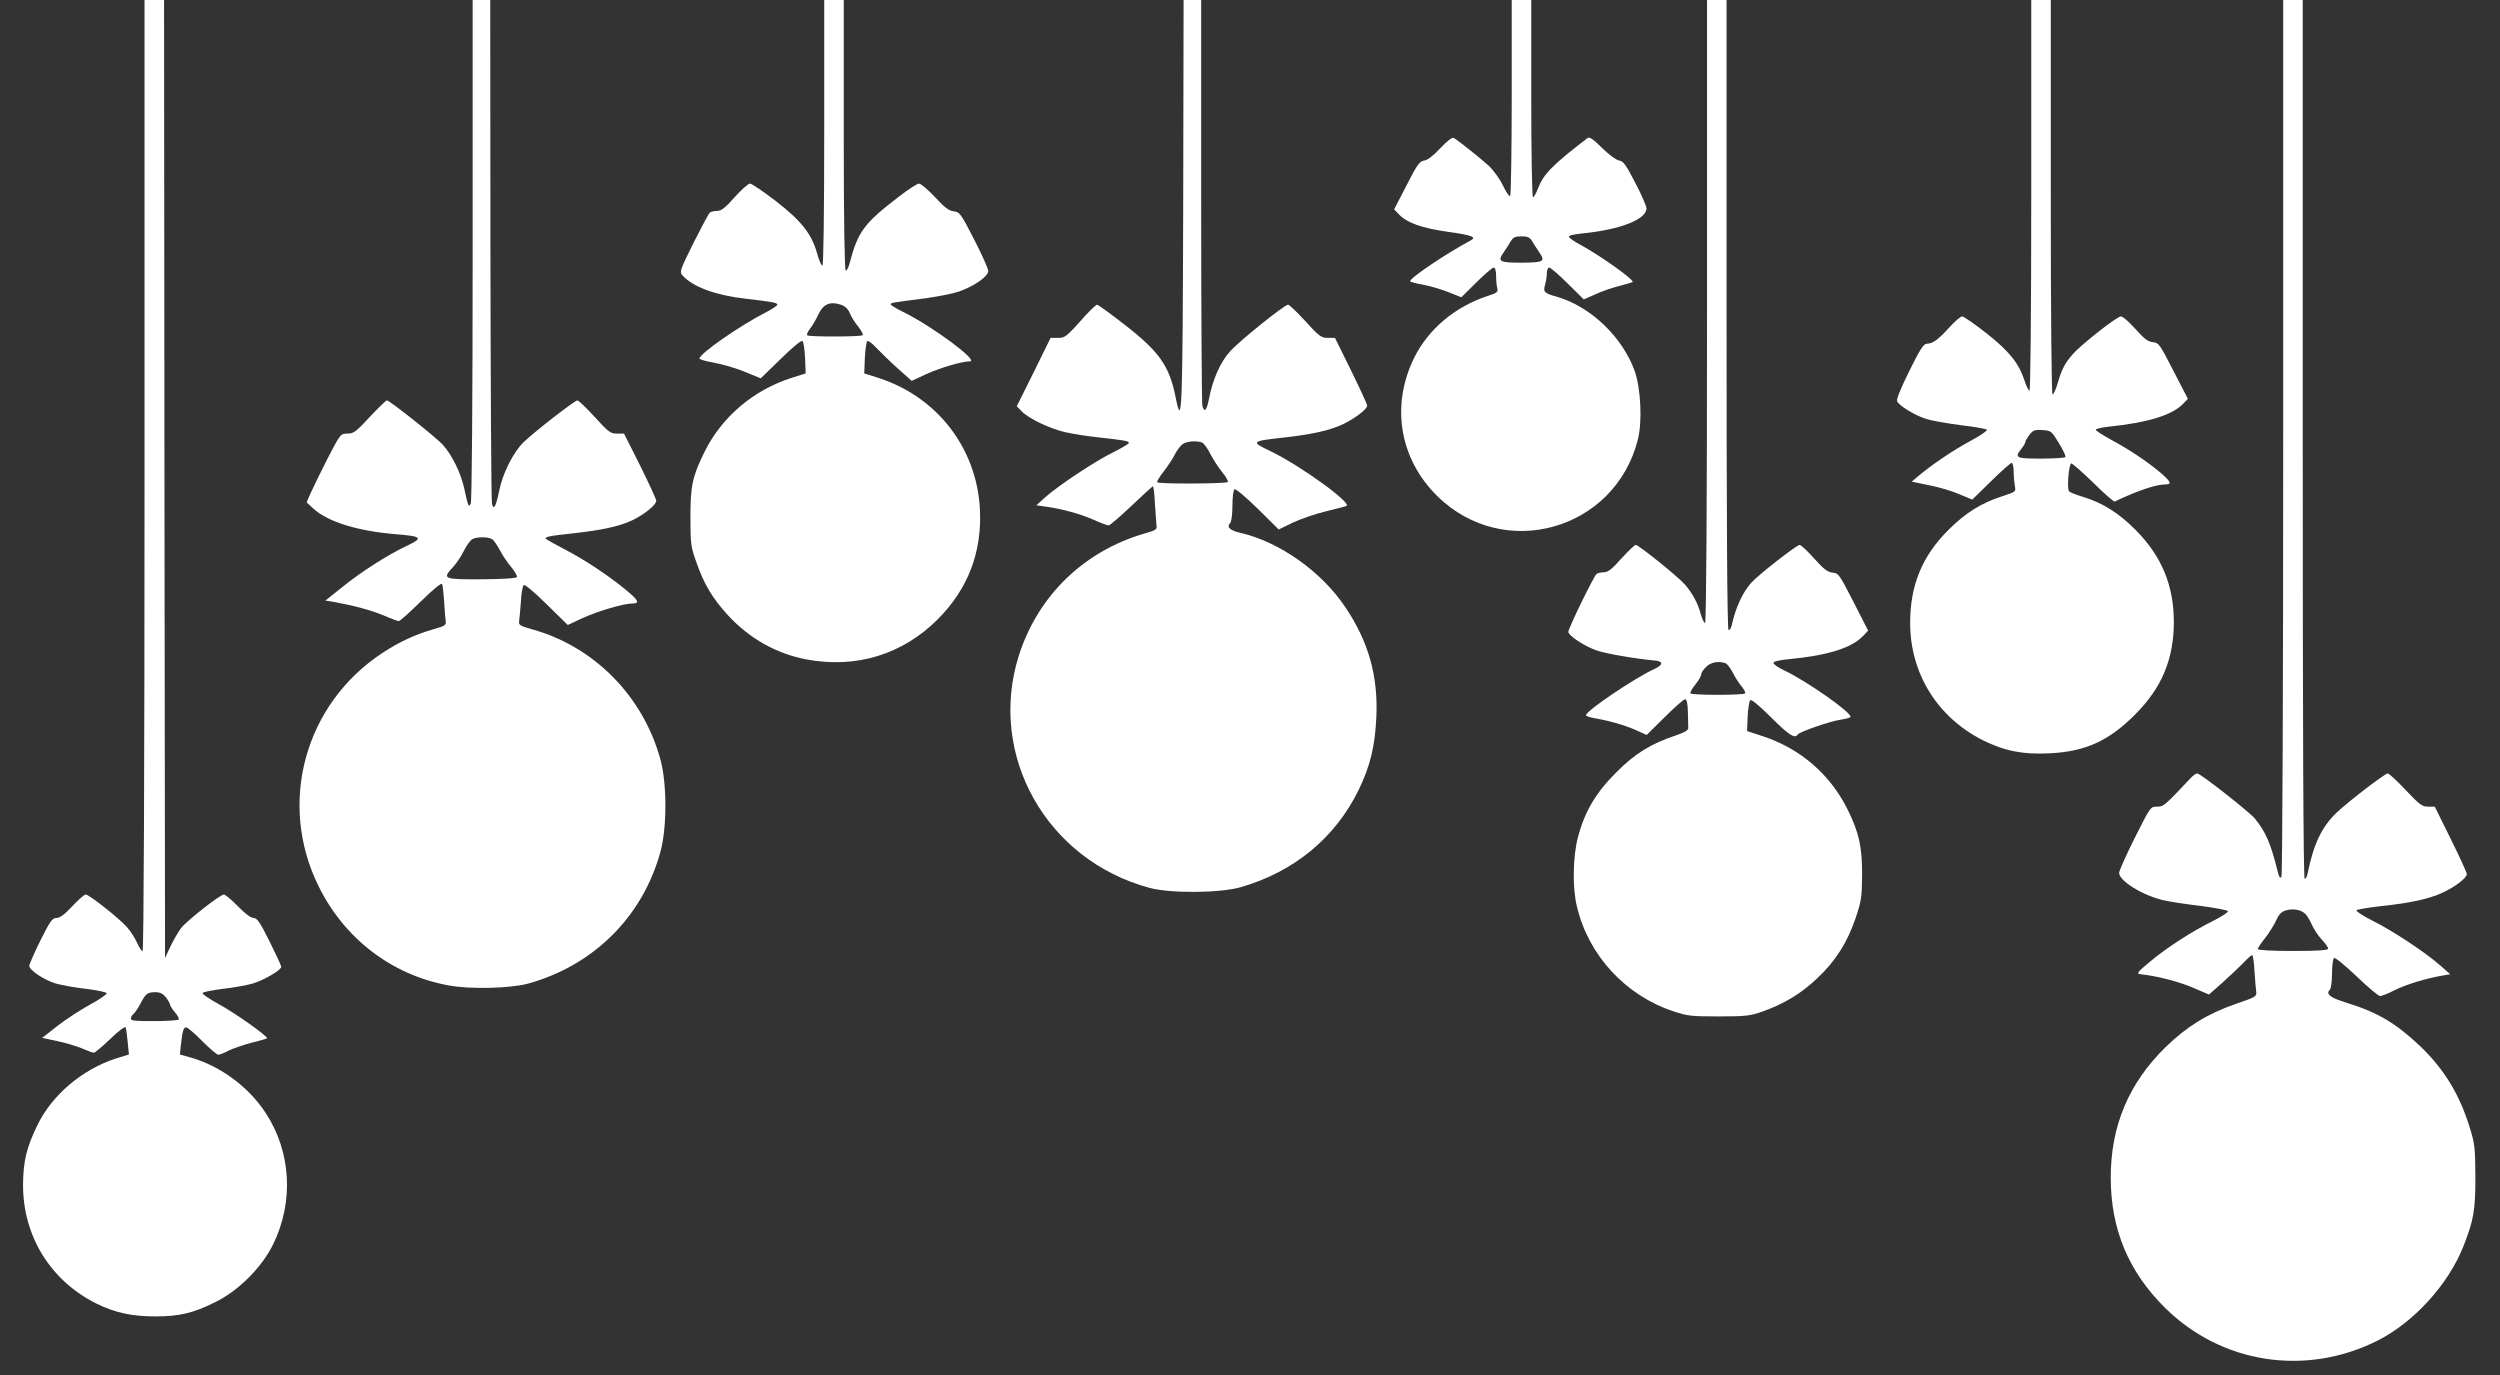
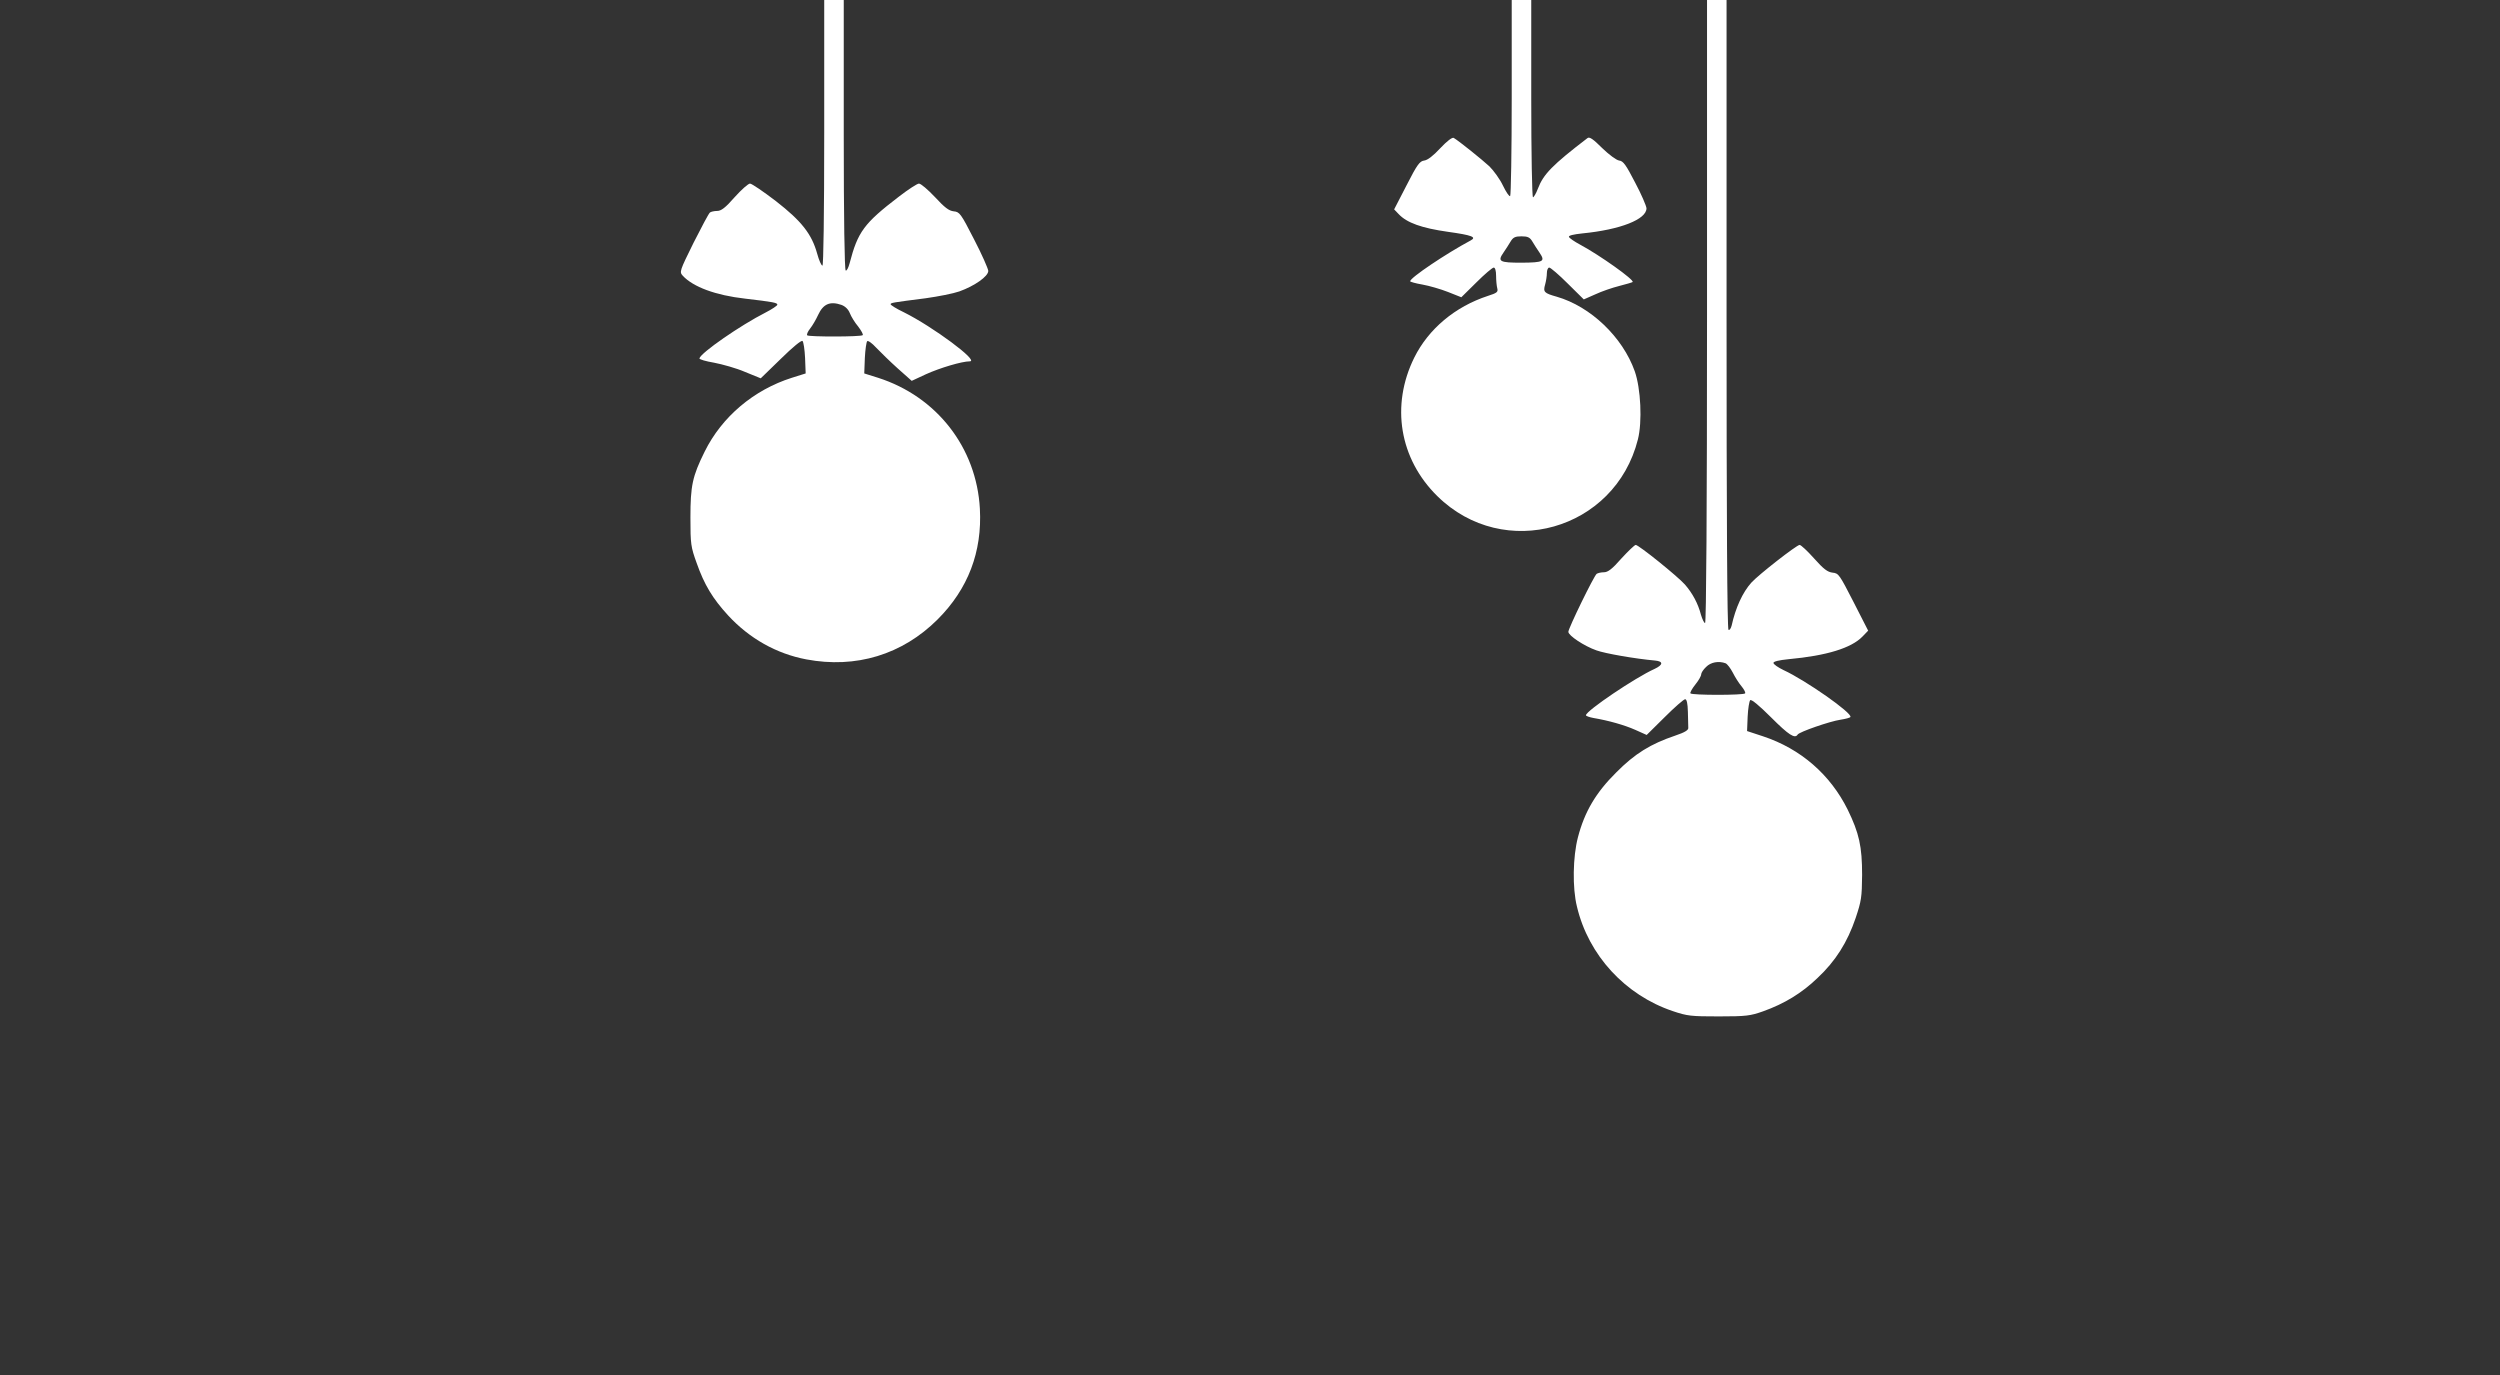
<svg xmlns="http://www.w3.org/2000/svg" version="1.0" width="1280pt" height="704pt" viewBox="0 0 1280 704" preserveAspectRatio="xMidYMid meet">
  <rect x="0" y="0" width="1280" height="704" fill="#333333" stroke="none" />
  <g transform="translate(0,704) scale(0.1,-0.1)" fill="#ffffff" stroke="none">
-     <path d="M740 4605 c0 -1537 -4 -2435 -10 -2435 -5 0 -18 19 -28 43 -11 24 -34 60 -52 80 -39 45 -194 167 -211 167 -8 0 -38 -27 -69 -60 -39 -42 -63 -60 -81 -60 -21 0 -32 -15 -82 -115 -31 -63 -57 -122 -57 -130 0 -22 77 -74 137 -91 29 -8 99 -21 155 -27 56 -7 103 -17 104 -22 2 -6 -36 -32 -84 -58 -48 -26 -123 -75 -167 -109 l-79 -62 80 -17 c43 -9 101 -27 127 -38 27 -12 53 -21 58 -21 5 0 43 32 84 71 48 46 76 66 79 58 2 -8 7 -42 10 -76 l6 -62 -68 -21 c-172 -56 -326 -187 -400 -340 -56 -114 -73 -185 -74 -305 -1 -264 141 -493 377 -610 94 -46 180 -65 300 -65 122 0 192 16 305 72 120 58 240 178 299 298 106 218 92 473 -39 672 -87 133 -230 239 -382 283 l-57 16 5 47 c8 75 14 92 27 92 7 0 44 -31 82 -70 38 -38 75 -70 83 -70 7 0 31 9 53 21 22 11 75 29 116 40 42 10 78 21 80 23 8 8 -167 132 -249 176 -46 25 -82 50 -81 55 1 6 48 15 103 22 55 6 124 19 153 27 57 17 147 69 147 86 0 6 -27 64 -60 130 -49 99 -64 120 -82 120 -14 0 -44 23 -80 60 -32 33 -65 60 -72 60 -19 0 -191 -135 -220 -173 -13 -18 -37 -59 -53 -92 l-28 -60 -3 2453 -2 2452 -50 0 -50 0 0 -2435z m109 -2671 c12 -15 21 -31 21 -36 0 -6 11 -24 25 -40 14 -16 23 -33 20 -38 -3 -4 -59 -8 -125 -8 -93 -1 -120 2 -120 12 0 8 6 19 14 25 8 7 24 31 36 54 26 50 35 57 77 57 22 0 38 -8 52 -26z" />
-     <path d="M2420 5758 c0 -775 -4 -1289 -10 -1298 -11 -18 -13 -14 -34 83 -18 79 -62 167 -108 219 -34 38 -274 228 -287 228 -5 0 -44 -38 -88 -85 -70 -76 -83 -85 -114 -85 -35 0 -36 0 -104 -132 -37 -73 -76 -153 -86 -176 l-19 -44 32 -30 c74 -69 228 -117 423 -133 138 -11 145 -19 53 -62 -93 -44 -231 -132 -327 -210 l-85 -68 45 -7 c103 -19 188 -42 253 -69 37 -16 73 -29 78 -29 6 0 57 46 114 102 69 67 105 96 108 87 3 -8 7 -48 10 -89 2 -41 6 -86 8 -99 3 -21 -3 -26 -57 -41 -101 -29 -180 -66 -267 -123 -397 -261 -537 -767 -328 -1192 132 -270 374 -456 665 -510 109 -21 317 -16 409 9 336 93 588 344 678 677 33 121 33 347 0 468 -88 326 -340 581 -658 669 -63 18 -69 22 -66 43 2 13 6 58 9 99 2 41 9 79 14 84 5 6 50 -31 117 -97 l109 -107 77 36 c77 35 209 74 252 74 42 0 34 16 -34 72 -92 75 -207 151 -310 205 -48 25 -91 49 -96 53 -11 11 13 16 144 30 143 16 231 35 297 66 62 30 123 79 123 100 0 8 -37 88 -82 179 l-83 165 -36 0 c-34 0 -44 8 -114 85 -43 47 -83 85 -89 85 -14 -1 -217 -158 -274 -213 -53 -51 -108 -159 -126 -249 -17 -83 -28 -102 -37 -68 -4 14 -7 600 -8 1303 l-1 1277 -45 0 -45 0 0 -1282z m102 -1480 c8 -7 26 -33 39 -58 13 -25 39 -63 57 -84 18 -22 31 -45 29 -50 -2 -7 -67 -11 -180 -12 -198 -1 -204 2 -148 62 16 17 41 54 55 82 14 28 34 55 43 61 25 14 86 13 105 -1z" />
    <path d="M4220 6360 c0 -422 -4 -680 -9 -680 -6 0 -18 28 -27 61 -28 101 -80 167 -211 269 -64 49 -124 90 -133 90 -9 0 -44 -31 -79 -70 -47 -54 -69 -70 -89 -70 -15 0 -32 -4 -37 -8 -6 -4 -43 -74 -84 -155 -72 -146 -73 -149 -55 -169 53 -57 168 -100 319 -117 145 -17 165 -21 165 -31 0 -5 -27 -23 -60 -40 -128 -65 -332 -206 -339 -235 -1 -5 33 -15 75 -22 42 -8 114 -28 158 -47 l81 -33 103 100 c61 60 106 97 111 91 5 -5 11 -44 13 -87 l3 -79 -70 -22 c-196 -62 -359 -200 -447 -378 -63 -127 -73 -175 -73 -338 0 -136 2 -150 32 -233 39 -111 82 -182 161 -268 109 -118 247 -196 400 -225 254 -48 492 24 673 205 156 156 228 346 216 566 -17 313 -221 575 -522 671 l-70 22 3 79 c2 43 8 82 12 86 4 5 25 -10 46 -33 22 -23 71 -71 110 -106 l72 -64 73 34 c71 32 183 66 225 66 48 1 -191 178 -338 251 -38 18 -68 37 -68 41 0 8 9 9 180 31 64 9 141 24 172 35 78 28 148 77 148 105 -1 12 -33 85 -73 162 -68 133 -74 140 -104 143 -25 3 -46 19 -96 73 -36 38 -72 69 -82 69 -9 0 -55 -30 -103 -67 -179 -137 -210 -180 -252 -341 -6 -23 -15 -40 -20 -37 -6 4 -10 269 -10 696 l0 689 -50 0 -50 0 0 -680z m88 -881 c19 -7 35 -22 43 -42 7 -18 26 -49 43 -69 16 -21 27 -41 23 -44 -8 -9 -275 -9 -284 -1 -4 4 3 20 15 35 12 15 30 46 41 70 26 56 61 71 119 51z" />
-     <path d="M6058 5993 c-3 -1062 -6 -1150 -38 -991 -32 164 -83 237 -265 378 -71 55 -133 100 -138 100 -5 0 -32 -26 -61 -57 -98 -110 -102 -113 -141 -113 l-36 0 -86 -175 -87 -175 23 -24 c35 -38 148 -92 226 -109 39 -9 117 -21 175 -27 127 -14 150 -18 150 -28 0 -4 -35 -25 -77 -46 -93 -45 -278 -168 -348 -229 l-49 -44 49 -7 c86 -12 178 -38 244 -67 35 -16 70 -29 77 -29 7 0 59 45 117 100 58 55 107 100 110 100 3 0 8 -39 10 -87 3 -49 7 -99 8 -112 4 -21 -2 -26 -56 -41 -314 -90 -551 -319 -649 -628 -160 -509 142 -1046 670 -1188 107 -29 361 -27 468 4 272 79 482 252 602 497 60 124 84 224 91 375 9 210 -40 384 -158 560 -122 183 -338 336 -539 382 -53 12 -72 30 -51 51 6 6 11 44 11 88 0 44 5 81 11 84 5 4 59 -41 118 -99 l108 -107 74 36 c41 19 115 44 164 56 50 12 98 25 108 28 35 12 -237 209 -390 282 -101 48 -98 50 72 69 145 16 241 38 305 70 64 32 120 76 120 93 0 7 -37 87 -82 179 l-83 168 -37 0 c-33 0 -44 8 -114 85 -43 47 -83 85 -89 85 -18 0 -250 -186 -297 -239 -50 -55 -89 -144 -108 -243 -12 -61 -24 -73 -34 -35 -3 12 -6 484 -6 1050 l0 1027 -45 0 -45 0 -2 -1047z m97 -1219 c9 -4 28 -30 42 -58 14 -28 42 -70 61 -94 19 -23 32 -46 28 -50 -10 -9 -356 -11 -361 -1 -3 3 12 29 33 55 21 27 47 66 57 87 11 22 29 45 40 53 20 15 72 19 100 8z" />
    <path d="M7740 6541 c0 -275 -4 -502 -8 -505 -5 -3 -21 21 -37 54 -15 32 -47 76 -69 98 -39 36 -156 130 -183 146 -8 4 -34 -16 -69 -53 -36 -39 -65 -61 -82 -63 -23 -3 -36 -20 -90 -126 l-64 -124 23 -24 c42 -45 119 -72 253 -91 122 -17 148 -27 116 -44 -127 -68 -310 -191 -310 -209 0 -3 28 -11 63 -17 34 -6 93 -23 131 -38 l68 -27 77 76 c42 42 82 76 89 76 7 0 12 -16 12 -42 0 -24 3 -53 6 -64 5 -19 -1 -24 -48 -39 -168 -55 -304 -169 -377 -316 -121 -245 -76 -518 118 -709 341 -336 910 -175 1027 290 23 90 15 261 -16 349 -62 175 -226 332 -400 382 -64 18 -70 24 -59 62 5 18 9 44 9 59 0 16 6 28 12 28 7 0 50 -37 95 -82 l82 -81 59 26 c32 15 87 34 123 43 35 9 66 18 68 20 11 10 -169 138 -268 191 -30 16 -56 34 -58 40 -3 7 22 13 69 18 194 19 329 72 328 129 -1 12 -26 71 -58 131 -47 91 -61 111 -82 113 -14 2 -52 30 -87 64 -46 46 -65 59 -75 51 -179 -137 -226 -185 -254 -259 -9 -24 -21 -44 -25 -44 -5 0 -9 227 -9 505 l0 505 -50 0 -50 0 0 -499z m106 -738 c9 -16 26 -41 36 -56 31 -46 22 -51 -91 -52 -114 0 -125 6 -93 52 10 15 27 40 36 56 13 22 24 27 56 27 32 0 43 -5 56 -27z" />
    <path d="M8740 5445 c0 -1014 -4 -1595 -10 -1595 -5 0 -14 19 -21 42 -15 58 -43 110 -82 155 -37 42 -237 203 -252 203 -6 0 -39 -32 -74 -70 -47 -54 -69 -70 -89 -70 -15 0 -31 -4 -37 -8 -14 -10 -145 -279 -145 -297 0 -19 81 -73 144 -95 44 -16 199 -43 300 -52 43 -4 42 -22 -3 -43 -98 -44 -350 -214 -351 -237 0 -4 17 -10 38 -14 77 -13 159 -36 215 -61 l58 -26 92 91 c51 51 98 92 105 92 8 0 13 -21 14 -65 1 -36 2 -72 2 -82 1 -11 -18 -23 -66 -39 -127 -43 -207 -92 -303 -189 -104 -103 -162 -201 -196 -332 -26 -99 -29 -259 -5 -355 59 -249 247 -453 491 -535 74 -25 93 -27 235 -27 141 0 162 3 227 26 109 39 198 93 279 171 92 86 153 183 195 307 29 87 32 106 33 220 0 146 -15 214 -74 335 -89 179 -240 311 -433 375 l-82 27 3 74 c2 41 8 78 13 84 6 6 46 -27 107 -88 90 -90 122 -111 136 -88 9 14 165 68 219 76 26 4 49 10 51 14 12 19 -229 188 -342 240 -29 14 -52 30 -52 37 0 7 27 14 78 19 195 18 321 57 378 116 l29 30 -75 147 c-72 140 -76 147 -107 150 -26 3 -46 18 -95 73 -34 38 -67 69 -74 69 -15 0 -211 -153 -247 -193 -45 -50 -81 -129 -101 -220 -4 -15 -11 -25 -16 -22 -7 4 -10 586 -10 1616 l0 1609 -50 0 -50 0 0 -1595z m95 -1801 c9 -4 25 -25 37 -48 11 -22 31 -54 44 -69 13 -16 22 -32 19 -37 -6 -10 -274 -10 -280 0 -3 4 9 25 25 45 17 21 30 44 30 52 0 8 11 25 25 38 24 25 65 32 100 19z" />
-     <path d="M10400 6040 c0 -602 -4 -1000 -9 -1000 -5 0 -17 24 -26 53 -29 88 -79 150 -196 242 -60 47 -115 85 -123 85 -8 0 -38 -26 -66 -57 -57 -63 -84 -82 -115 -83 -16 0 -35 -29 -89 -139 -42 -84 -67 -145 -63 -155 9 -23 93 -74 152 -92 27 -8 106 -22 175 -31 69 -8 129 -19 133 -23 5 -4 -33 -30 -85 -58 -91 -49 -198 -122 -267 -180 l-33 -28 87 -18 c49 -9 119 -30 156 -46 l67 -28 96 94 c53 52 100 94 106 94 5 0 10 -20 10 -44 0 -24 3 -57 6 -74 6 -29 5 -30 -62 -52 -110 -35 -191 -86 -279 -174 -134 -134 -195 -283 -195 -475 0 -259 139 -483 372 -601 111 -55 205 -74 342 -67 183 9 302 63 436 197 138 137 200 285 200 475 0 187 -62 337 -195 471 -87 88 -171 140 -270 170 -33 10 -65 22 -71 28 -12 11 -3 130 10 143 3 4 53 -40 111 -96 57 -57 108 -101 112 -99 120 57 212 88 262 88 33 0 25 15 -31 63 -68 56 -152 113 -250 166 -43 24 -78 46 -78 51 0 4 28 11 63 15 206 21 330 60 386 119 l23 24 -74 143 c-70 137 -75 144 -105 147 -26 3 -45 17 -90 68 -31 35 -64 64 -74 64 -20 0 -201 -142 -246 -193 -41 -47 -57 -77 -78 -150 -9 -31 -21 -57 -26 -57 -5 0 -9 395 -9 1010 l0 1010 -50 0 -50 0 0 -1000z m141 -1268 c22 -35 37 -68 34 -72 -3 -4 -59 -8 -125 -8 -130 0 -137 4 -100 51 11 14 20 29 20 35 0 5 10 21 21 36 18 23 27 27 67 24 44 -3 46 -5 83 -66z" />
-     <path d="M11690 4803 c0 -1309 -4 -2244 -9 -2252 -7 -11 -12 -3 -20 30 -35 142 -62 202 -117 269 -32 37 -278 230 -294 230 -6 0 -21 -10 -33 -23 -137 -145 -139 -147 -173 -147 -34 0 -34 -1 -114 -160 -44 -88 -80 -168 -80 -179 0 -41 119 -115 226 -140 28 -7 113 -20 189 -29 76 -10 140 -22 142 -27 2 -6 -31 -27 -72 -48 -110 -54 -240 -138 -325 -209 -68 -57 -73 -63 -50 -66 84 -9 196 -38 268 -69 l82 -35 68 60 c37 33 85 79 107 101 21 23 42 41 46 41 4 0 10 -37 12 -82 3 -46 7 -94 9 -107 3 -23 -5 -27 -105 -61 -144 -50 -251 -116 -358 -220 -190 -186 -282 -404 -282 -670 0 -263 91 -481 277 -665 289 -287 721 -354 1089 -169 186 94 363 288 440 484 53 135 61 184 61 355 -1 145 -3 169 -28 249 -52 170 -129 298 -252 417 -124 118 -218 175 -377 224 -87 27 -111 45 -88 68 6 6 11 43 11 83 0 40 5 76 10 79 6 4 58 -39 116 -94 58 -56 112 -101 120 -101 8 0 41 13 74 30 57 29 162 61 245 75 l40 7 -50 44 c-73 65 -244 179 -348 230 -49 25 -86 49 -81 54 5 4 59 13 119 20 154 16 250 37 320 69 67 31 125 76 125 96 0 8 -37 88 -82 179 l-82 166 -34 0 c-31 0 -44 10 -115 85 -44 47 -85 85 -92 85 -14 0 -203 -145 -262 -201 -76 -73 -118 -162 -148 -311 -3 -16 -10 -28 -15 -28 -7 0 -10 786 -10 2250 l0 2250 -50 0 -50 0 0 -2237z m111 -2440 c9 -7 25 -33 35 -56 10 -23 33 -58 51 -77 18 -19 33 -40 33 -47 0 -8 -49 -12 -180 -12 -108 0 -180 4 -180 10 0 5 17 31 38 57 20 26 46 67 56 90 14 31 27 44 50 51 36 10 74 4 97 -16z" />
  </g>
</svg>